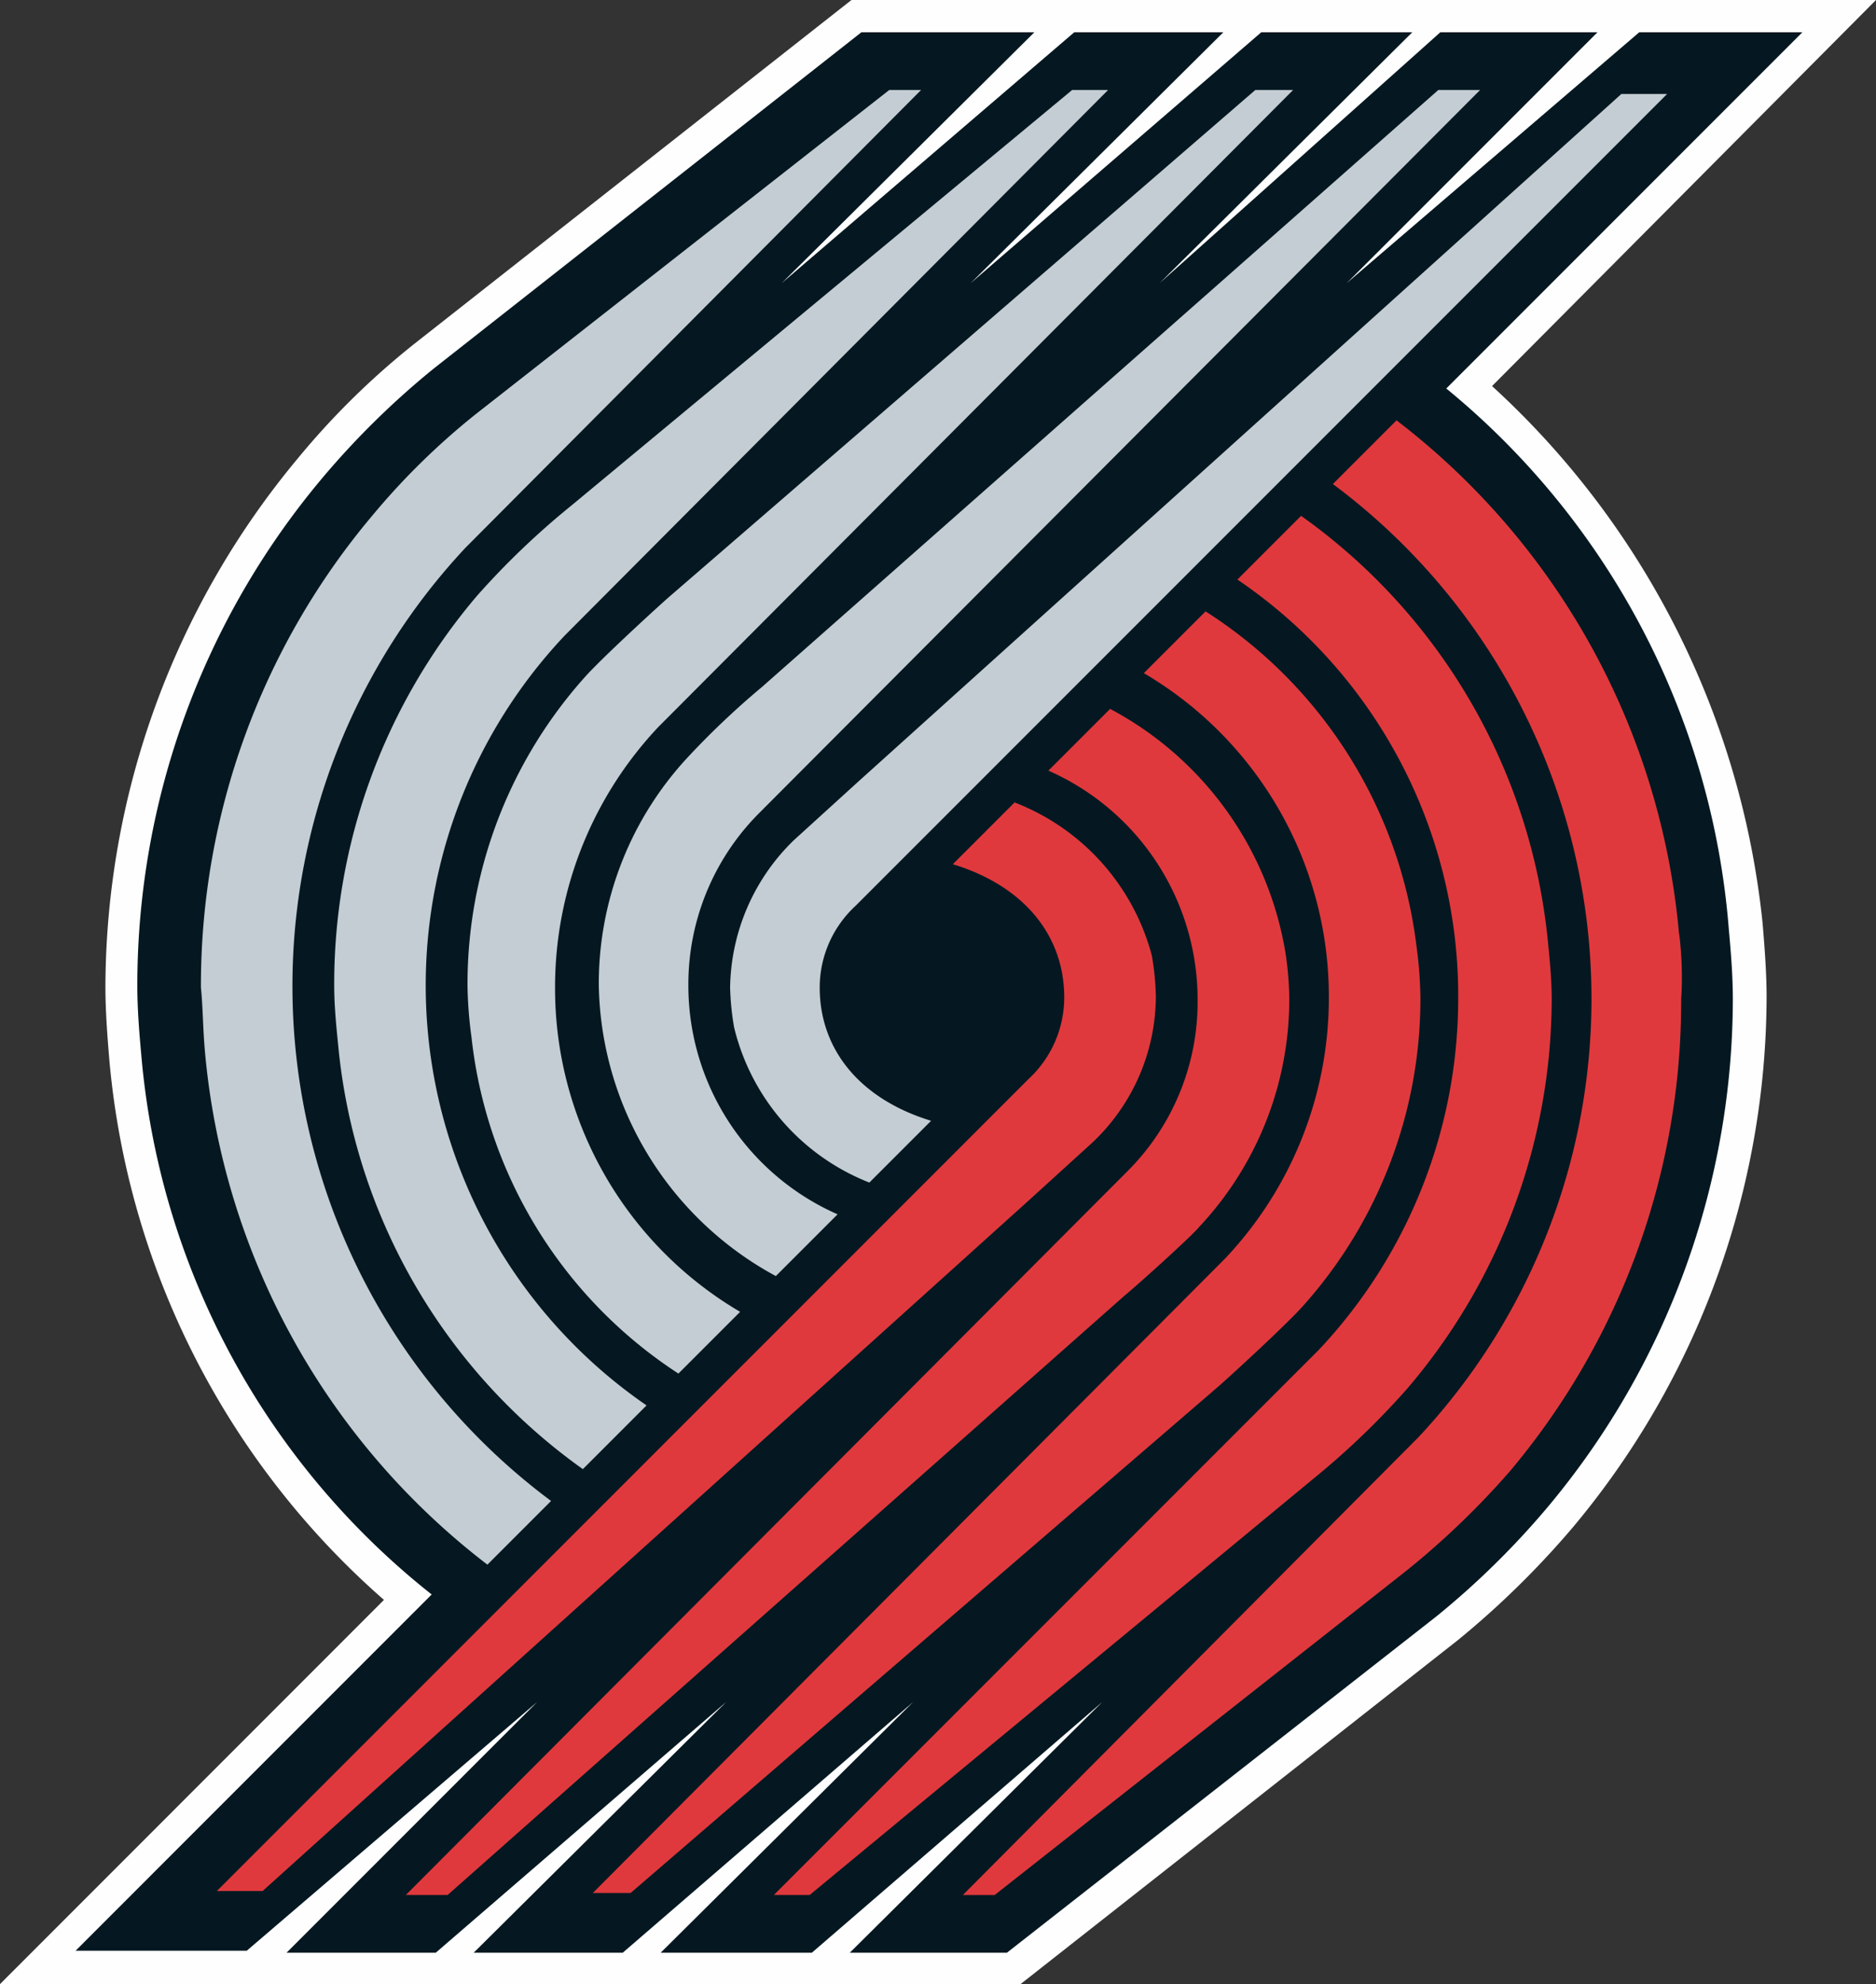
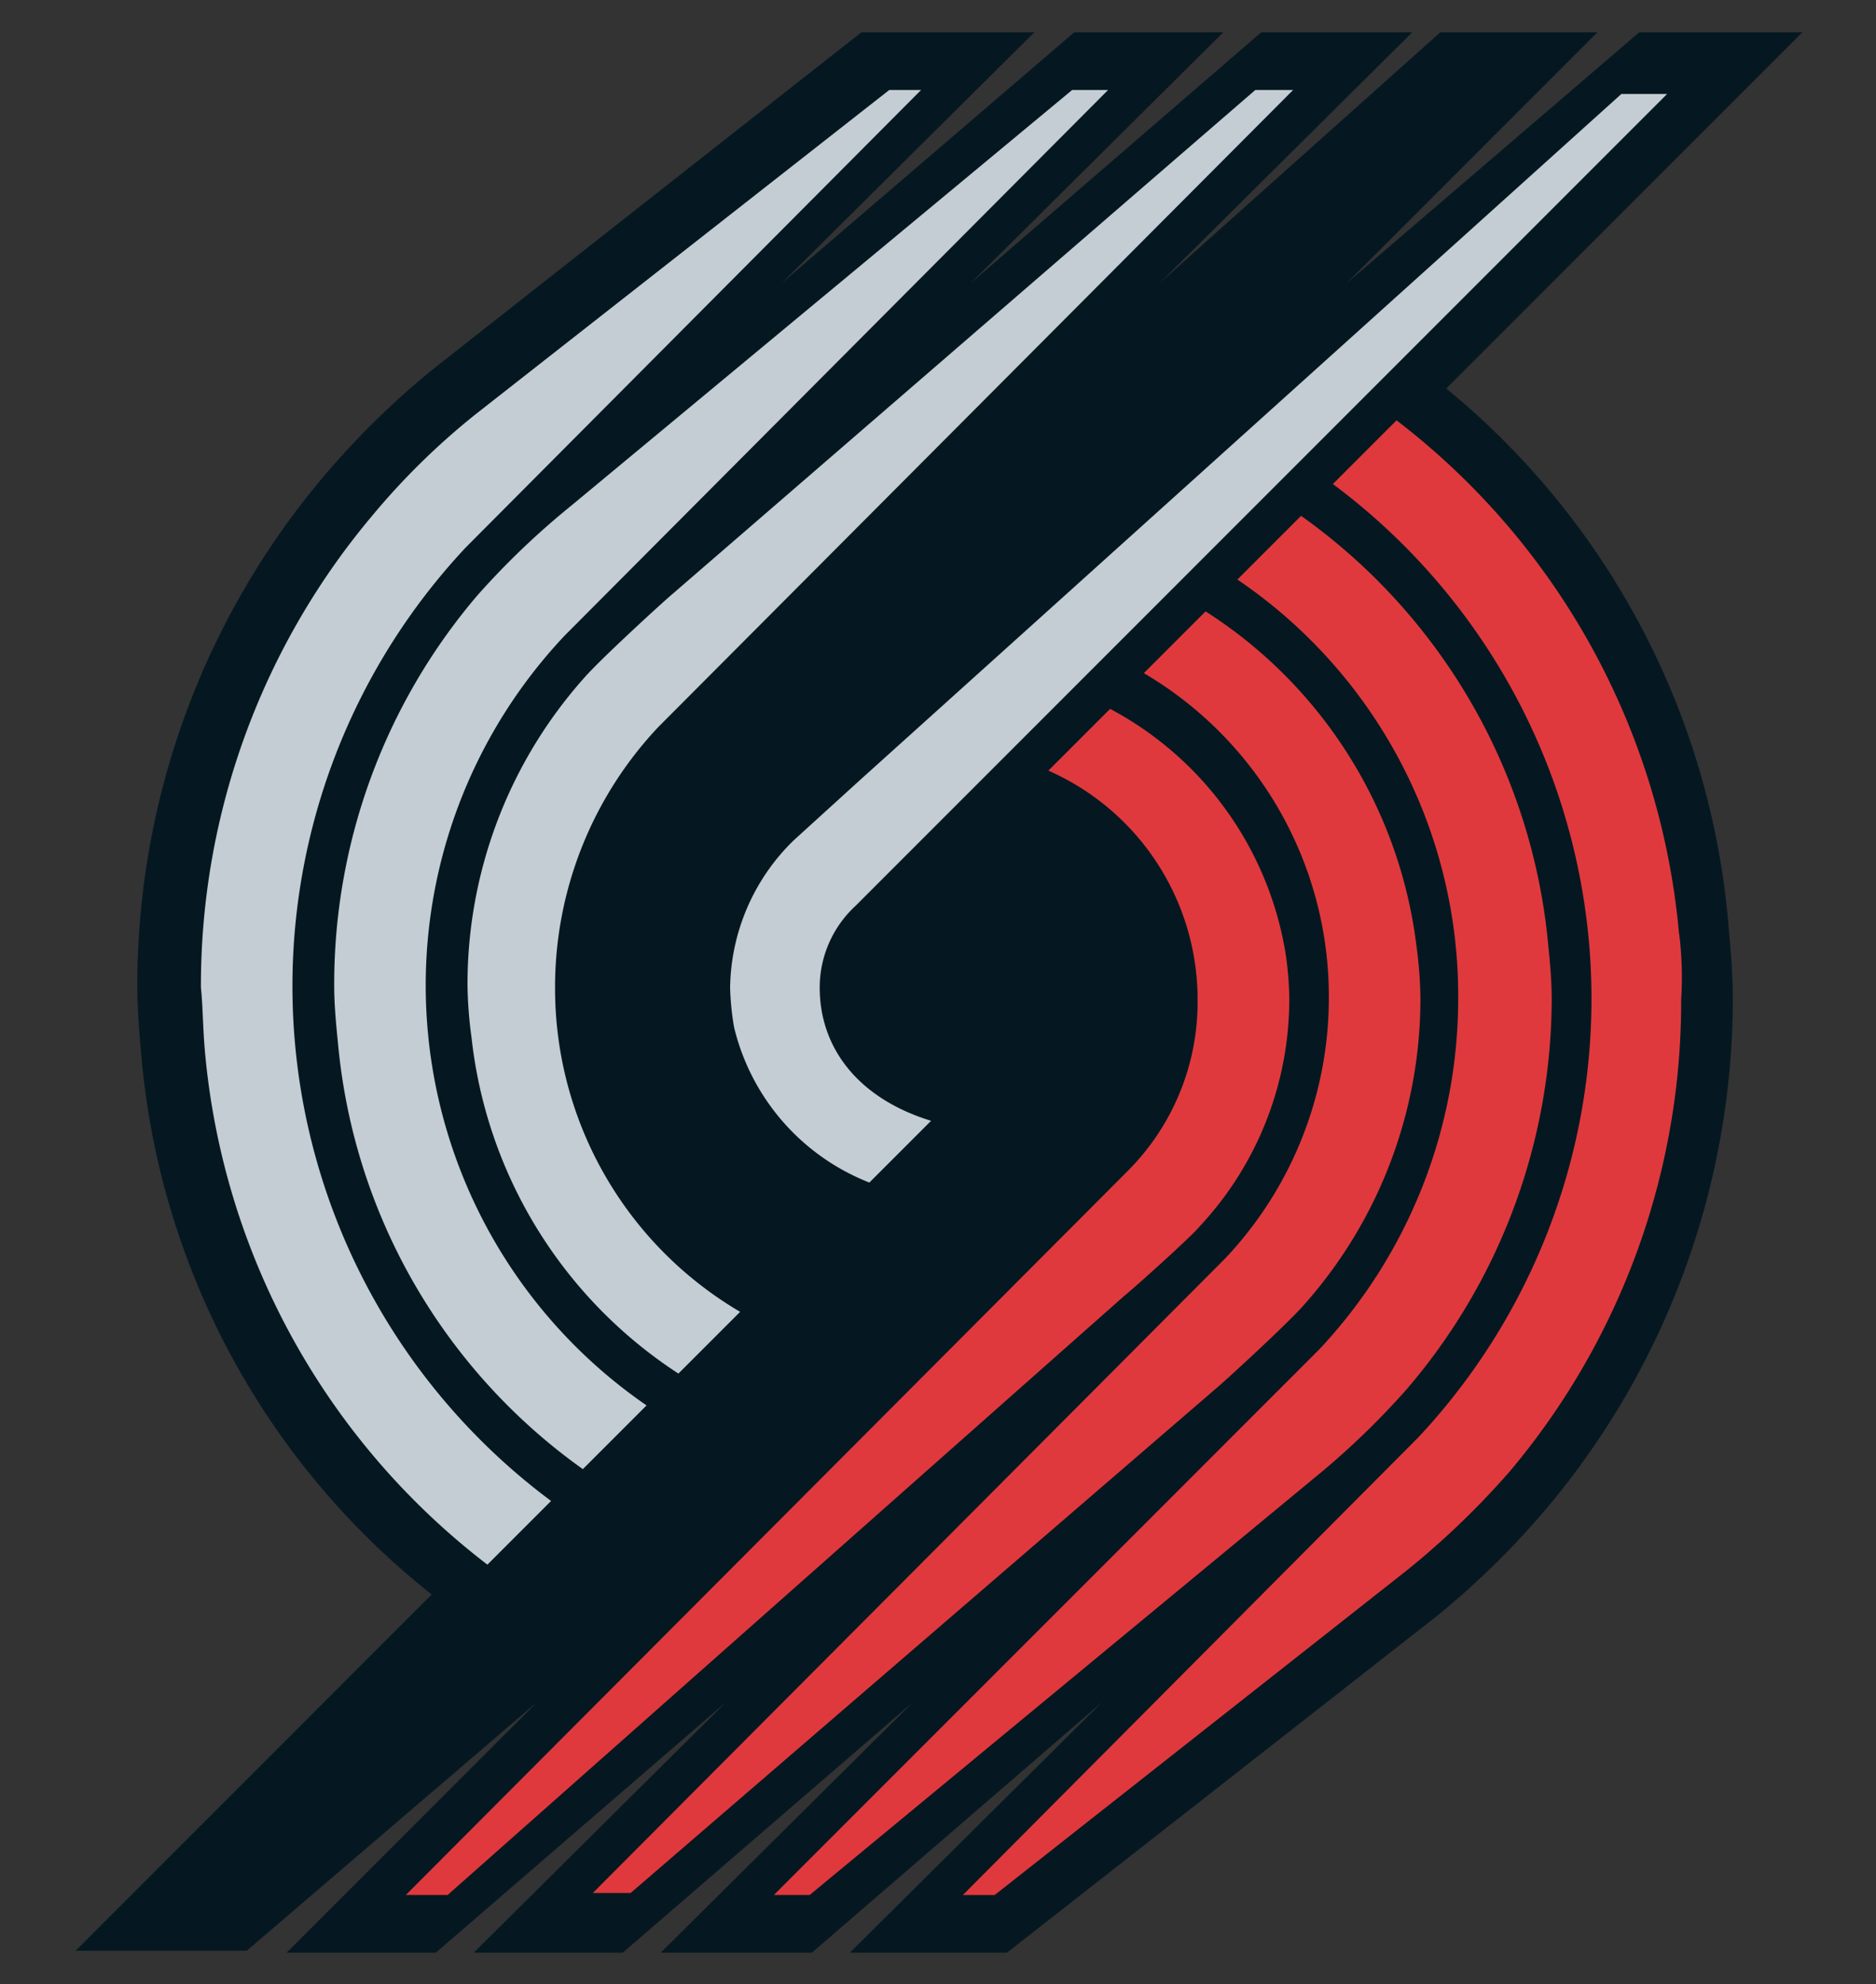
<svg xmlns="http://www.w3.org/2000/svg" width="66.86" height="70.688" viewBox="0 0 66.86 70.688">
  <rect x="0" y="0" width="66.86" height="70.688" fill="#333333" stroke="none" />
  <g id="Trailblazer" transform="translate(-28 -25.178)">
    <g id="Group-3" transform="translate(28 25.178)">
-       <path id="Fill-1" d="M53.176,13.755,66.86,0H30.346l-15.6,12.266a27.7,27.7,0,0,0-4.112,4.041,29.53,29.53,0,0,0-6.877,18.86c0,.851.071,1.773.142,2.623A28.97,28.97,0,0,0,13.684,57L0,70.688H36.372l15.6-12.266a31.6,31.6,0,0,0,4.112-4.041,29.53,29.53,0,0,0,6.877-18.86c0-.851-.071-1.773-.142-2.623a30.084,30.084,0,0,0-9.643-19.143" fill="#fefefe" />
-     </g>
+       </g>
    <path id="Fill-4" d="M80.651,39.491,93.342,26.8H87.528L77.106,35.734,86.039,26.8h-5.6l-10,8.934,9-8.934H74.057L63.705,35.734l9-8.934H67.392L56.97,35.734l9-8.934H59.806L44.562,38.782a29.445,29.445,0,0,0-3.97,3.9A28.1,28.1,0,0,0,34,60.762c0,.851.071,1.7.142,2.482A27.5,27.5,0,0,0,44.491,82.457L31.8,95.149h6.1l10.352-8.863-8.934,8.934h5.318l10.352-8.934-9,8.934H51.3l10.352-8.934-9,8.934h5.388l10.352-8.934-9,8.934h5.6L80.3,83.237a29.446,29.446,0,0,0,3.97-3.9,28.238,28.238,0,0,0,6.594-18.08c0-.851-.071-1.7-.142-2.482A27.713,27.713,0,0,0,80.651,39.491" transform="translate(-1.106 -0.472)" fill="#051821" />
    <path id="Fill-6" d="M69.663,68.683l2.2-2.2c-2.552-.78-3.97-2.552-3.97-4.75a3.961,3.961,0,0,1,1.276-2.907L98.094,29.9H96.464L69.309,54.361l-2.34,2.127A7.459,7.459,0,0,0,64.7,61.735a9.609,9.609,0,0,0,.142,1.418,7.939,7.939,0,0,0,4.821,5.53" transform="translate(-10.679 -1.374)" fill="#c4cdd3" />
-     <path id="Fill-8" d="M64.41,71.957l2.2-2.2a8.907,8.907,0,0,1-5.318-8.154,8.632,8.632,0,0,1,2.482-6.1L89.509,29.7H88.02L63.914,50.97a29.2,29.2,0,0,0-2.623,2.482A11.841,11.841,0,0,0,58.1,61.605a12.013,12.013,0,0,0,6.31,10.352" transform="translate(-8.759 -1.316)" fill="#c4cdd3" />
    <path id="Fill-10" d="M59.016,75.431l2.2-2.2A13.36,13.36,0,0,1,54.62,61.676a13.509,13.509,0,0,1,3.687-9.288L80.924,29.7H79.577L58.661,47.78c-.638.567-2.411,2.2-2.978,2.836A16.4,16.4,0,0,0,51.5,61.605a14.969,14.969,0,0,0,.142,1.843,16.417,16.417,0,0,0,7.374,11.982" transform="translate(-6.838 -1.316)" fill="#c4cdd3" />
    <path id="Fill-12" d="M53.663,78.834l2.269-2.269a18.16,18.16,0,0,1-2.907-27.439L72.381,29.7H71.1L53.237,44.518A28.233,28.233,0,0,0,49.9,47.709a21.336,21.336,0,0,0-5.1,13.9c0,.709.071,1.418.142,2.127a20.955,20.955,0,0,0,8.721,15.1" transform="translate(-4.889 -1.316)" fill="#c4cdd3" />
    <path id="Fill-14" d="M38.242,63.945A25.926,25.926,0,0,0,48.31,82.238l2.269-2.269A22.859,22.859,0,0,1,47.53,46.007L63.766,29.7H62.632L47.884,41.257A25.361,25.361,0,0,0,44.2,44.873a25.978,25.978,0,0,0-6.1,16.8c.071.709.071,1.489.142,2.269" transform="translate(-2.939 -1.316)" fill="#c4cdd3" />
-     <path id="Fill-16" d="M67.331,65.5l-2.2,2.2c2.552.78,3.97,2.552,3.97,4.75a3.961,3.961,0,0,1-1.276,2.907L38.9,104.283h1.631L67.757,79.751l2.34-2.127a7.177,7.177,0,0,0,2.269-5.247,9.609,9.609,0,0,0-.142-1.418A8.061,8.061,0,0,0,67.331,65.5" transform="translate(-3.172 -11.733)" fill="#e0393d" />
    <path id="Fill-18" d="M73.5,60.8,71.3,63a8.907,8.907,0,0,1,5.318,8.154,8.51,8.51,0,0,1-2.482,6.1L48.4,103.057h1.489L74,81.716c.355-.284,2.411-2.127,2.694-2.482a11.841,11.841,0,0,0,3.191-8.154,11.637,11.637,0,0,0-.142-1.631A12.059,12.059,0,0,0,73.5,60.8" transform="translate(-5.936 -10.366)" fill="#e0393d" />
    <path id="Fill-20" d="M79.638,55.9l-2.2,2.2a13.36,13.36,0,0,1,6.594,11.557,13.509,13.509,0,0,1-3.687,9.288L57.8,101.56h1.347L80.134,83.48c.638-.567,2.411-2.2,2.978-2.836a16.4,16.4,0,0,0,4.183-10.99,14.971,14.971,0,0,0-.142-1.843A16.519,16.519,0,0,0,79.638,55.9" transform="translate(-8.672 -8.94)" fill="#e0393d" />
    <path id="Fill-22" d="M85.689,51.1,83.42,53.369a17.916,17.916,0,0,1,7.87,14.96,18.266,18.266,0,0,1-4.963,12.479L66.9,100.234h1.276L86.114,85.416a28.232,28.232,0,0,0,3.332-3.191,21.4,21.4,0,0,0,5.176-13.9c0-.709-.071-1.418-.142-2.127a21.129,21.129,0,0,0-8.792-15.1" transform="translate(-11.32 -7.543)" fill="#e0393d" />
    <path id="Fill-24" d="M101.924,64.592A25.926,25.926,0,0,0,91.856,46.3l-2.269,2.269A22.859,22.859,0,0,1,92.636,82.53L76.4,98.838h1.134L92.211,87.281A29.05,29.05,0,0,0,95.9,83.736a25.978,25.978,0,0,0,6.1-16.8,12.511,12.511,0,0,0-.071-2.34" transform="translate(-14.084 -6.146)" fill="#e0393d" />
  </g>
</svg>